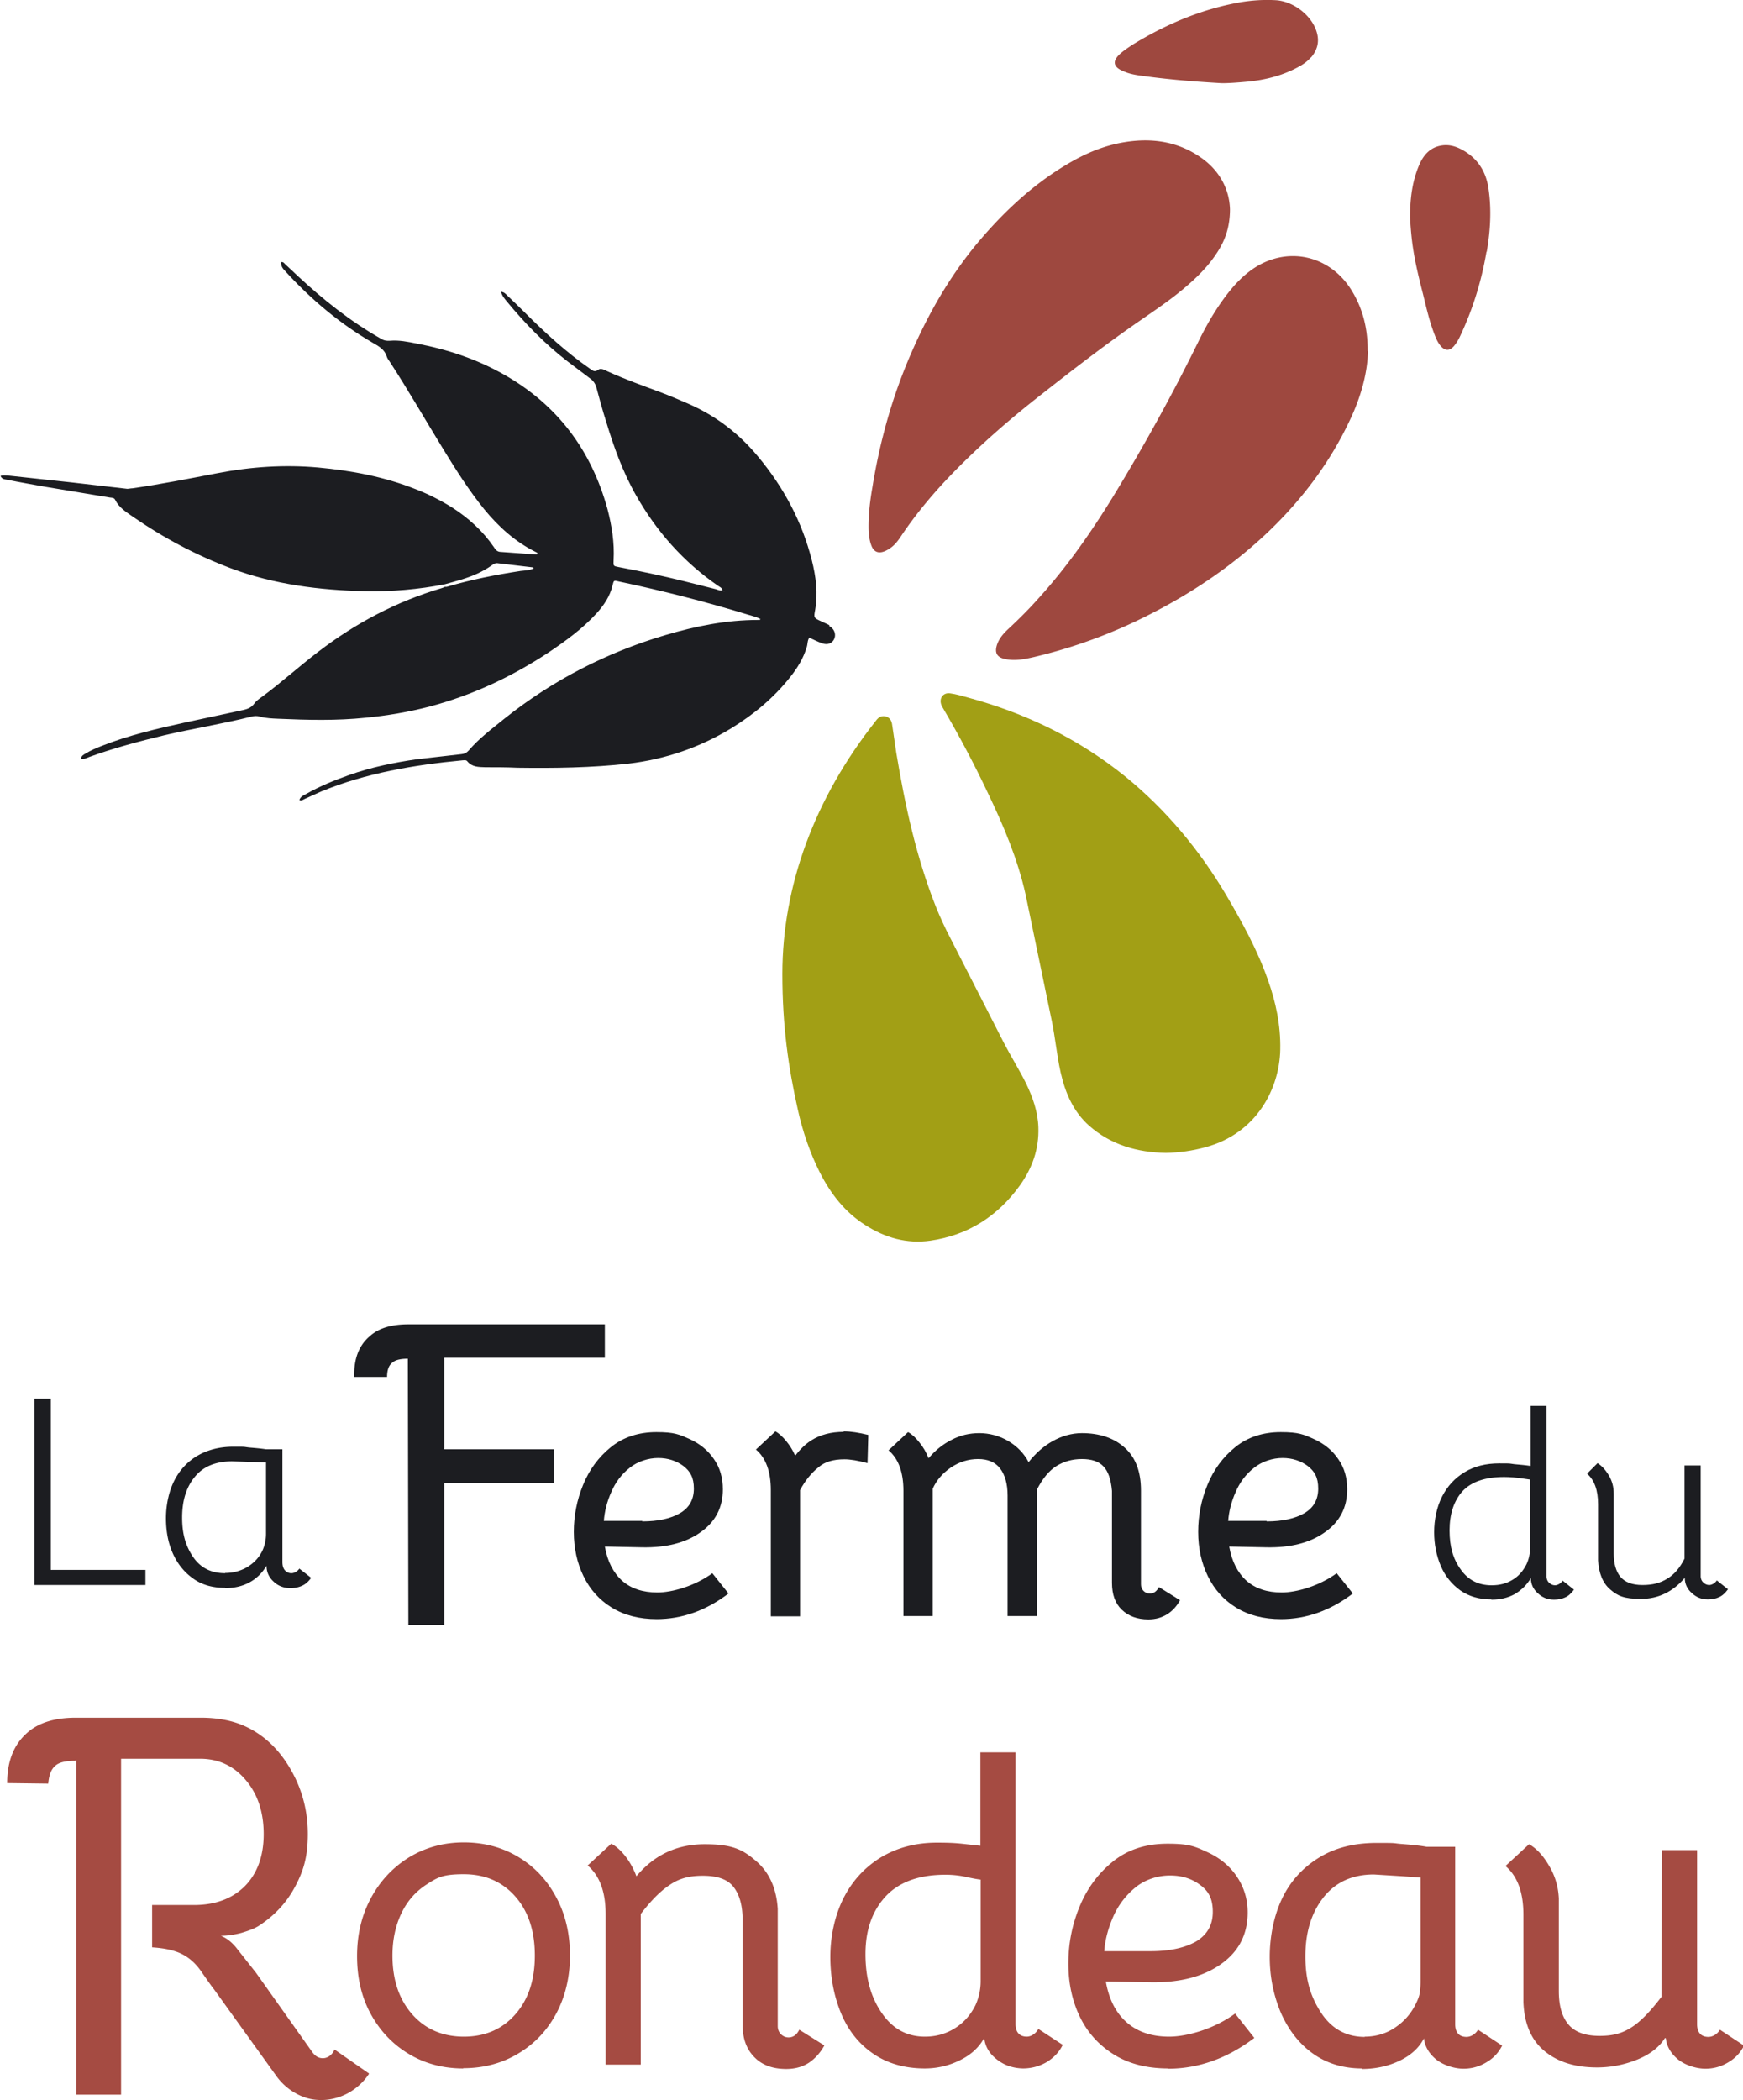
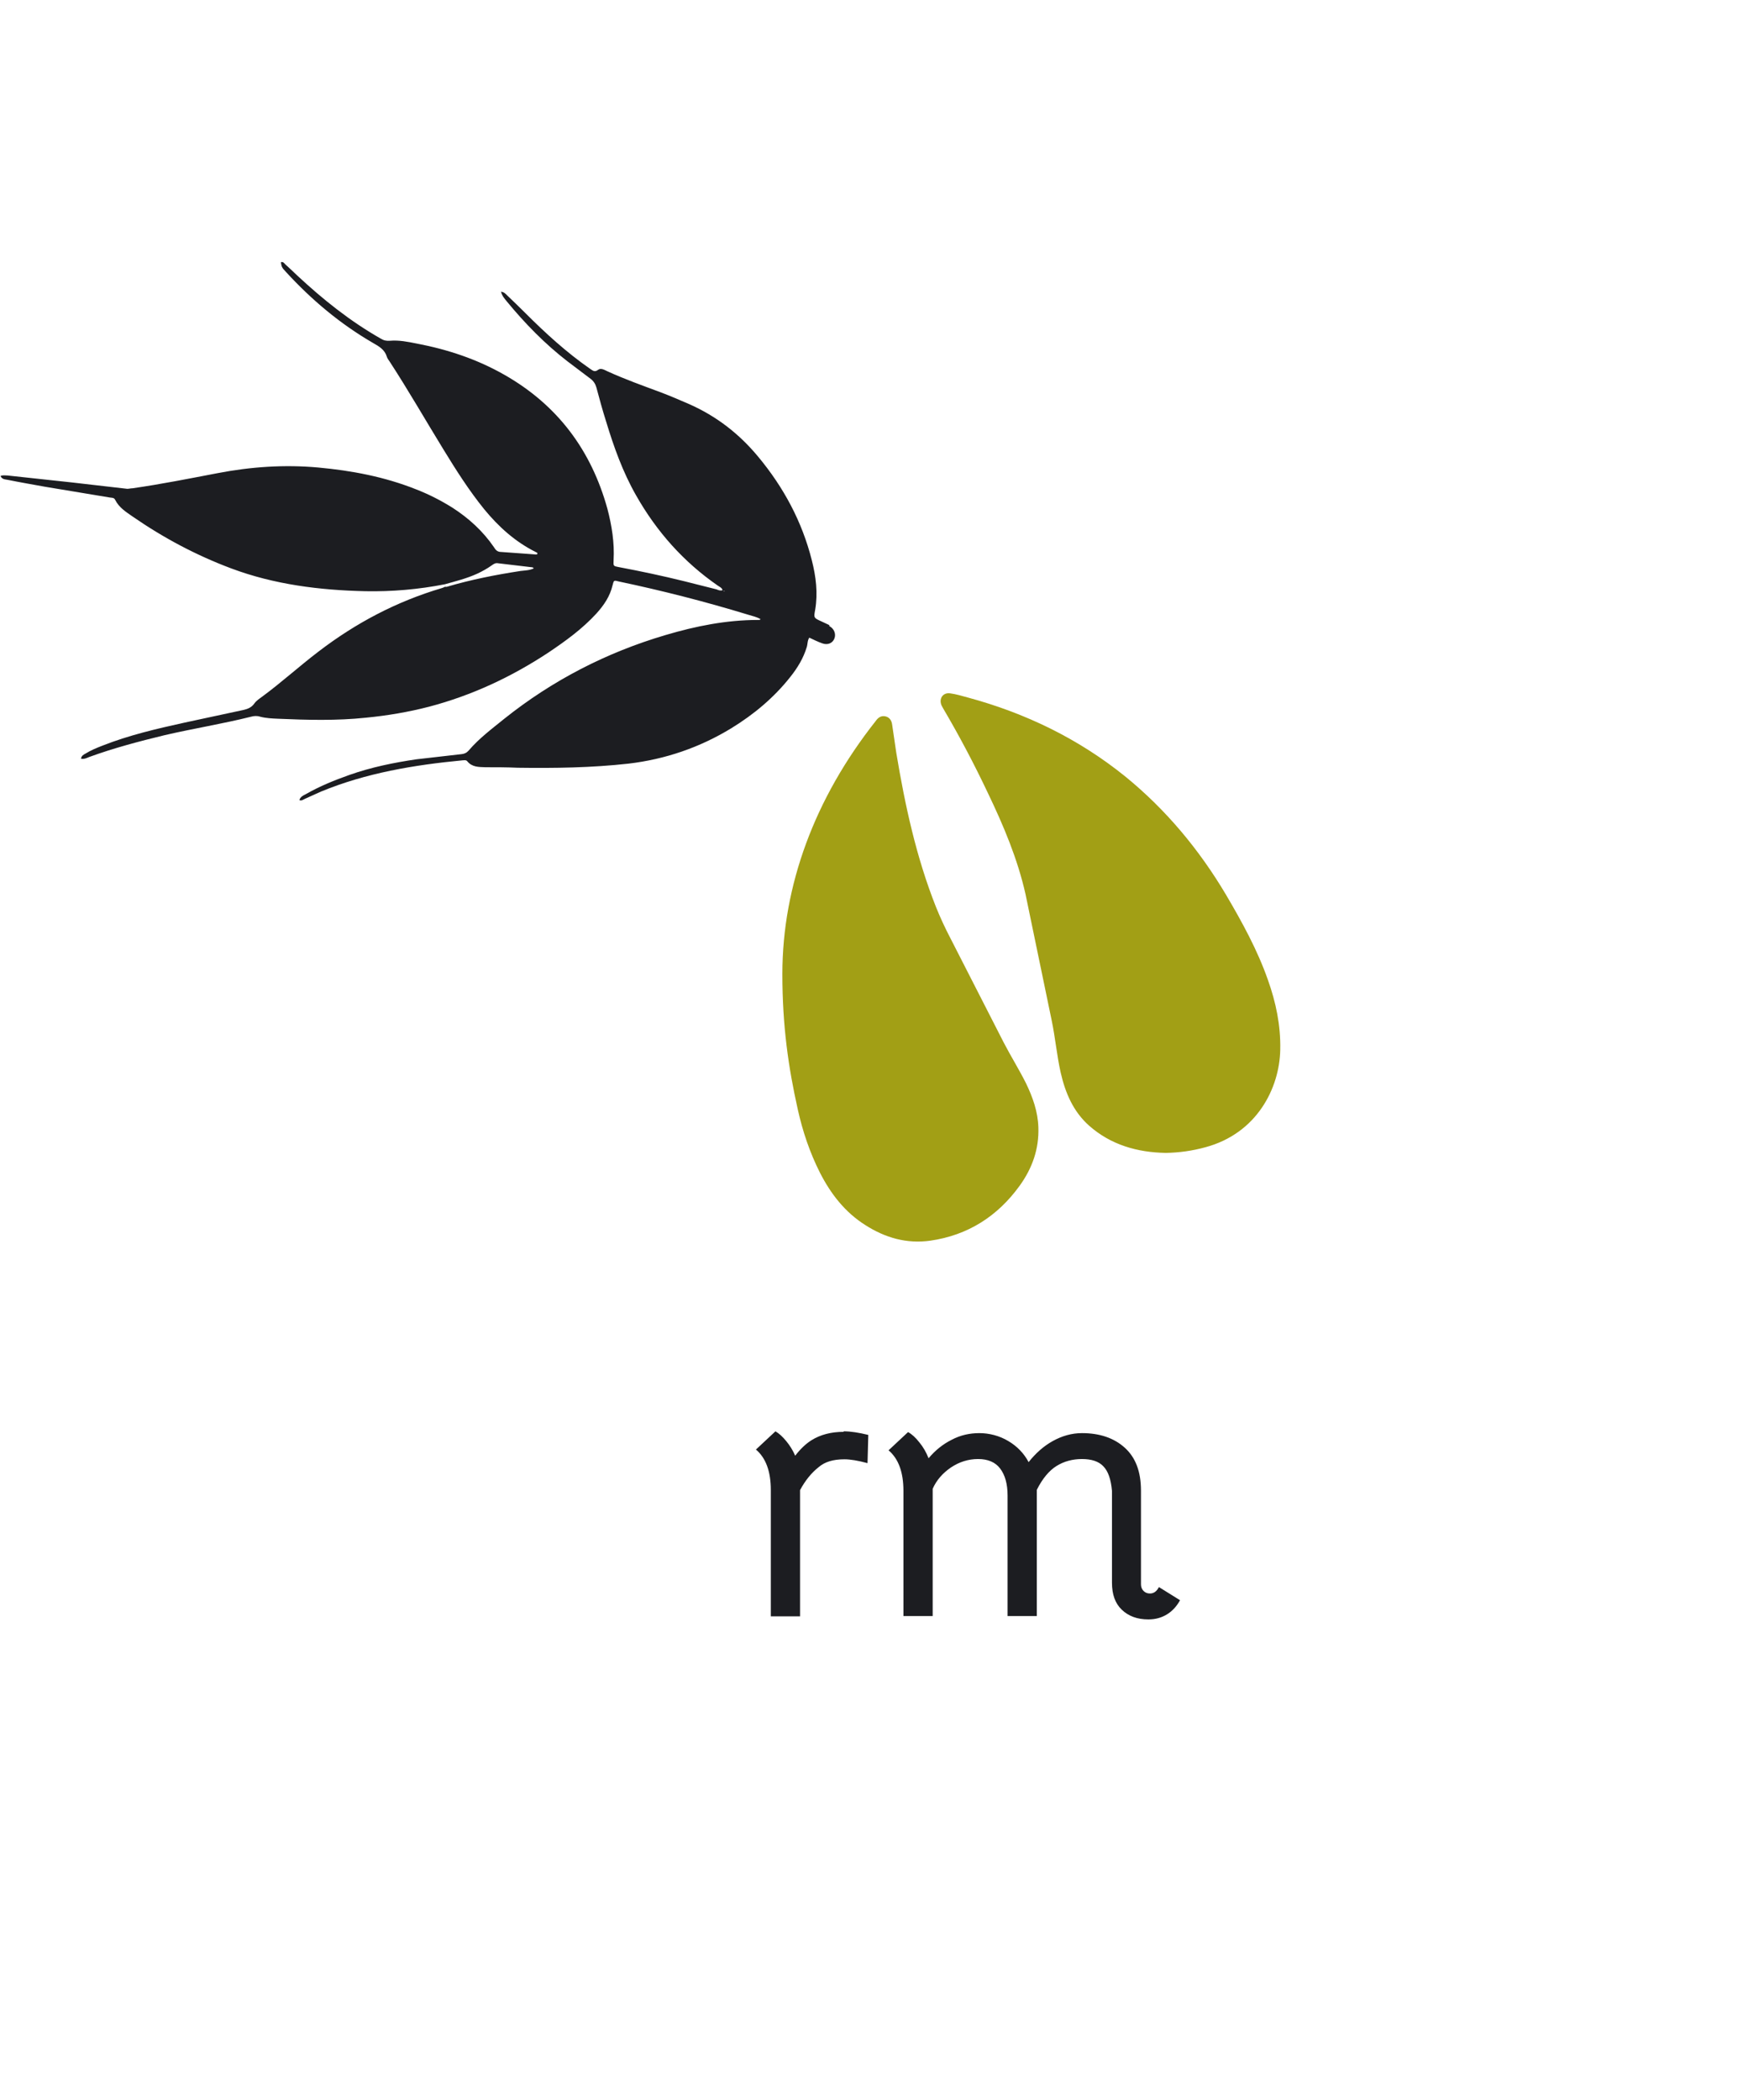
<svg xmlns="http://www.w3.org/2000/svg" viewBox="0 0 679.5 818.4">
  <path d="M323.3 243.6l-3-1.4c-3.1-1.4-3.1-1.4-2.5-4.6 1.1-6.5.3-12.9-1.3-19.2-3.8-15.1-11-28.5-21-40.5-7.4-8.9-16.2-15.7-26.8-20.4-3.7-1.6-7.4-3.2-11.1-4.6-7-2.6-14-5.1-20.8-8.2-1.1-.5-2.5-1.4-3.6-.6-1.4 1.1-2.1.3-3.2-.4-9.2-6.4-17.4-13.9-25.3-21.8-2.3-2.3-4.7-4.6-7-6.8-.6-.6-1.2-1.3-2.4-1.4.5 1.7 1.4 2.7 2.3 3.8 7.1 8.6 14.8 16.5 23.6 23.3l9 6.8c1.2.9 1.9 2 2.3 3.4 1.2 4.5 2.4 8.9 3.8 13.3 3 9.9 6.5 19.7 11.7 28.8 8 14.1 18.5 25.9 31.8 35.1.7.5 1.6.8 1.9 1.8-.9.3-1.6 0-2.3-.3l-12.7-3.2c-8.5-2.1-17-3.9-25.5-5.5-2.1-.4-2.1-.4-2-2.6.4-6.9-.7-13.6-2.4-20.1-6.3-22.8-19.4-40.4-40.1-52.2-10.7-6.1-22.1-9.9-34.2-12.2-3.5-.7-6.9-1.4-10.5-1.1-1.3.1-2.4-.1-3.5-.8-12-6.8-22.6-15.3-32.7-24.7-1.5-1.4-3-2.9-4.6-4.3-.4-.4-.8-1.1-1.7-.8.3 1.8.3 2 2 3.8 10 10.9 21.2 20.3 34 27.7 2.3 1.3 4.5 2.6 5.3 5.3.2.7.7 1.3 1.1 1.9 7.3 11.2 14 22.9 21 34.3 4.9 8 9.9 15.9 15.9 23.3 5.6 6.8 12 12.6 20 16.6.3.2.8.2.7.8-.1 0-.3.2-.4.2l-13.8-1c-1.4 0-2.1-.8-2.7-1.8-4.3-6.3-9.9-11.4-16.3-15.5-4.5-2.8-9.2-5.2-14.1-7.1-12.3-4.9-25.1-7.3-38.1-8.5-13.2-1.2-26.3-.3-39.3 2.2-11 2.1-22 4.3-33.2 5.9-.7 0-1.3.2-2 .2L27.9 188l-25-2.7c-.9 0-1.8-.2-2.7.2.6 1.4 1.9 1.3 2.8 1.5 4.9 1 9.7 1.8 14.6 2.7l25.3 4.2c.7.1 1.6 0 2 .9 1.5 3 4.2 4.7 6.8 6.5 12 8.3 24.8 15.1 38.4 20.2 16.8 6.3 34.5 8.5 52.3 8.9 10.4.2 20.8-.7 31-2.7 4.3-1.2 8.7-2.3 12.8-4.2 1.9-.9 3.7-1.9 5.4-3.1.7-.5 1.5-1.1 2.5-.9l13.5 1.6c.1 0 .3.2.5.4-1.7.8-3.4.8-5.1 1-9.8 1.5-19.4 3.4-28.9 6.2h-.7c-.4.2-.8.4-1.2.5-17.6 5.2-33.5 13.6-48 24.7-7.5 5.7-14.4 12-22 17.6-1.1.8-2.3 1.6-3 2.6-1.1 1.6-2.6 2.2-4.4 2.6L72 281.6c-10.9 2.4-21.7 4.9-32.1 9-2.3.9-4.5 1.8-6.6 3.1-.7.4-1.6.8-1.7 2 1.3.2 2.2-.3 3.2-.7 9.6-3.5 19.5-6.1 29.4-8.5 11.2-2.6 22.5-4.4 33.7-7.2 1.1-.3 2.3-.4 3.5 0 2.3.6 4.7.7 7 .8 11.4.5 22.8.8 34.2-.4 8.3-.8 16.6-2.2 24.7-4.3 16.7-4.4 32.1-11.6 46.5-21.1 6.7-4.5 13.2-9.2 18.7-15.2 2.9-3.2 5.3-6.7 6.3-11 .5-2 .5-2 2.4-1.5 17.1 3.6 33.9 7.9 50.6 13 1.6.5 3.2.8 4.7 1.7-.3.4-.7.3-1 .3-12.3 0-24.3 2.4-36.1 5.9-23 6.8-44 17.6-62.8 32.6-4.8 3.9-9.8 7.6-13.9 12.4-.8.9-1.7 1.3-2.8 1.4l-17.5 2c-8.9 1.3-17.7 3.1-26.2 6.1-5.9 2.1-11.6 4.4-17 7.5-1 .5-2.1 1-2.5 2.3.9.4 1.5-.2 2.2-.5 2.1-.9 4.1-1.9 6.2-2.8 17.7-7.3 36.4-10.4 55.3-12.2.6 0 1.2-.2 1.7.3 1.9 2.4 4.5 2.3 7.1 2.4 4.2 0 8.4 0 12.6.2 14.4.2 28.8 0 43.2-1.6 14.4-1.7 27.8-6.3 40.1-13.8 8.8-5.4 16.6-11.9 23-20 2.8-3.5 5.1-7.3 6.4-11.6.4-1.2.2-2.5 1-3.7 1.7.8 3.3 1.6 5 2.2 2.1.8 4.1 0 4.8-1.9.7-1.8-.2-3.9-2-4.8zm-41-13.1l-.2-.1s.1-.1.2-.1c0 0 .1 0 .2.1 0 0-.1.1-.2.1z" fill="#1c1d21" />
  <path d="M397.5 462.1c-8.6 11.9-20.2 19.3-34.8 21.4-9.2 1.3-17.6-1.1-25.4-6.1-7.9-5-13.4-12.1-17.6-20.3-4-7.9-6.8-16.2-8.7-24.8-3.6-16.1-6-32.3-6-52.7 0-34.5 12.6-68.5 36.3-98.5.1-.1.2-.3.3-.4.9-1.2 2.1-1.9 3.7-1.5 1.5.4 2.3 1.6 2.5 3.2l1.6 10.9c3.4 20.5 7.8 40.8 15.5 60.2 1.7 4.2 3.6 8.3 5.7 12.3l20.7 40.5c2.8 5.4 6 10.5 8.7 15.9 2.6 5.4 4.6 11 4.8 17.1.3 8.5-2.4 16-7.3 22.8zm101.6-53c-.3 15-9.1 32.6-29.2 38-5.1 1.4-10.2 2.1-15.4 2.2-11.1-.2-21.4-3.1-29.9-10.6-6.2-5.5-9.3-12.8-11.1-20.7-1.5-6.7-2.1-13.6-3.5-20.3l-10.2-49.2c-3.1-13.8-8.6-26.8-14.7-39.5-5.3-11.2-11.1-22.2-17.4-32.9-.2-.4-.4-.7-.6-1.1-1.2-2.6.4-5.2 3.3-4.8 2.3.3 4.6 1 6.8 1.6 22.6 6.1 43.3 16.1 61.6 30.9 15.8 12.9 28.7 28.4 39.1 45.9 6.3 10.7 12.3 21.6 16.4 33.3 3.1 8.7 5 17.7 4.8 27.1z" fill="#a29f15" />
-   <path d="M479.5 81.5c0 7.5-2.2 12.9-5.6 17.8-3.3 4.9-7.5 9-12 12.8-5.5 4.7-11.5 8.7-17.4 12.8-13.2 9.1-25.9 18.9-38.5 28.8-12.2 9.5-23.8 19.6-34.6 30.7-7.4 7.6-14.2 15.7-20.1 24.5-1.2 1.8-2.5 3.6-4.4 4.8-.7.5-1.4.9-2.2 1.2-2.4.9-4.1.1-5-2.3s-1.1-4.9-1.1-7.4c0-5.1.6-10.2 1.5-15.3 2.9-18 7.8-35.5 15.1-52.2 6.9-15.9 15.5-30.8 26.8-44.1 9.9-11.6 21-21.9 34.2-29.7 6.9-4.1 14.2-7.2 22.2-8.5 11-1.8 21.4-.2 30.6 6.6 7 5.2 10.3 12.4 10.5 19.6zm53.8 55.3c-.2 8.7-2.8 17.9-6.9 26.6-7.7 16.5-18.5 30.9-31.6 43.5-13.9 13.3-29.7 24-46.9 32.7-14.3 7.3-29.3 12.8-45 16.5-3.5.8-7.1 1.5-10.7.8-3.5-.6-4.6-2.4-3.5-5.7.9-2.6 2.6-4.4 4.5-6.2 4.2-3.9 8.2-7.9 12-12.2 11.2-12.4 20.6-26 29.3-40.2 11.8-19.4 22.8-39.3 32.8-59.7 3.5-7.1 7.5-13.9 12.5-20 2.4-2.9 5.1-5.6 8.2-7.8 13.4-9.5 30.4-5.9 39 8.2 4.2 6.9 6.2 14.4 6.2 23.5zm46.2-38.7c-1.9 11.2-5.2 22-10 32.3-.7 1.6-1.6 3.2-2.7 4.5-1.7 1.9-3.4 1.9-5.1 0-1.1-1.3-1.8-2.8-2.4-4.4-2-5.1-3.2-10.4-4.5-15.7-1.9-7.4-3.7-14.8-4.5-22.4a149.52 149.52 0 0 1-.6-7.6c0-7.7.9-14.3 3.6-20.6 1.7-3.9 4.3-6.8 8.7-7.5 2.5-.4 4.8.1 7.1 1.2 6.5 3.2 10.2 8.5 11.2 15.7 1.2 8.2.7 16.4-.7 24.5zM511 22.4c-1.2 1.4-2.7 2.5-4.3 3.4-6.2 3.5-13 5.3-20.1 6-4.3.4-8.5.7-10.7.6-12.1-.7-22-1.6-31.8-3-2-.3-4-.7-5.8-1.5-4.5-1.7-4.9-4.2-1.2-7.3 1.3-1.1 2.8-2.1 4.3-3.1 13-8 26.9-13.9 42-16.6 4.7-.8 9.5-1.1 14.3-.8 7 .6 14 6.3 15.7 12.7 1 3.6.1 6.8-2.3 9.6z" fill="#9e483f" />
-   <path d="M29.3 686.2c-3.7 0-6.3.6-7.7 1.9-1.6 1.3-2.5 3.6-2.8 7l-16-.2c0-8.6 2.6-15.1 7.9-19.7 4.3-3.8 10.6-5.8 18.8-5.8h48.8c6.8 0 12.8 1.2 17.8 3.6 7.1 3.4 12.9 9 17.3 16.7s6.6 16 6.6 25-1.7 14.5-5.1 20.8-8.2 11.3-14.3 15.2c-1.7 1-3.9 1.8-6.6 2.6-2.7.7-5.3 1.1-7.9 1.1 2.3.9 4.5 2.6 6.6 5.4l7.1 9 22 31c1.2 1.6 2.5 2.3 4.1 2.3s3.6-1.1 4.5-3.4l13.5 9.4c-2 3.1-4.7 5.6-8 7.5-3.3 1.8-6.9 2.8-10.6 2.8s-6.6-.8-9.6-2.4-5.6-3.8-7.7-6.6l-24.6-34.2c-.9-1.1-2.5-3.4-4.8-6.7-2.3-3.4-5-5.7-7.9-7.1s-6.7-2.2-11.4-2.5v-16.5h16.3c8.4 0 15-2.5 19.9-7.4 4.8-4.9 7.3-11.7 7.3-20.2s-2.3-15.6-7-21.1c-4.6-5.5-10.6-8.3-17.8-8.3H47.2v130.9H29.7V686zm151.3 119.9c-7.9 0-15-1.9-21.3-5.7s-11.2-9-14.8-15.6-5.3-14.1-5.3-22.5 1.8-15.9 5.4-22.6 8.6-12 14.9-15.9c6.3-3.8 13.4-5.8 21.3-5.8s15 1.9 21.3 5.7 11.2 9 14.8 15.8c3.6 6.7 5.3 14.3 5.3 22.6s-1.8 15.9-5.3 22.5c-3.6 6.7-8.5 11.9-14.9 15.7-6.3 3.8-13.5 5.7-21.4 5.7zm.2-12.4c8.3 0 15-2.9 20.1-8.7s7.6-13.4 7.6-22.9-2.5-17.2-7.6-23-11.8-8.7-20.1-8.7-10.3 1.3-14.5 4-7.5 6.4-9.8 11.2-3.5 10.3-3.5 16.5c0 9.5 2.6 17.1 7.7 22.9s11.9 8.7 20.2 8.7zm140.6 3.4c-1.6 2.9-3.6 5.1-6.1 6.8-2.5 1.6-5.4 2.4-8.8 2.4-5.2 0-9.4-1.5-12.4-4.6-3.1-3.1-4.6-7.3-4.6-12.6v-40.9c0-5.6-1.2-9.8-3.5-12.8s-6.3-4.4-12-4.4-9.5 1.2-13.1 3.7c-3.6 2.4-7.3 6.2-11.1 11.2v58.7h-13.7V746c0-8.7-2.3-15-7-19l9.2-8.5c1.9 1 3.7 2.6 5.5 4.9s3.2 4.9 4.3 7.8c6.9-8.3 15.8-12.5 26.7-12.5s14.9 2.2 20 6.6 7.9 10.6 8.4 18.6v45.7c0 1.2.4 2.3 1.2 3.1s1.8 1.3 3 1.3c1.8 0 3.2-1 4.2-3l9.9 6.2zm39.2 9c-8 0-14.8-2-20.4-5.9s-9.7-9.2-12.4-15.8-4.1-13.9-4.1-21.8 1.7-16 5.1-22.8c3.4-6.7 8.2-12 14.5-15.9 6.3-3.8 13.6-5.8 21.9-5.8s9 .4 17 1.2v-36.4h13.7v105.9c0 1.6.4 2.8 1.1 3.6s1.8 1.3 3.3 1.3 3.4-1 4.5-3l9.5 6.2c-1.4 2.9-3.6 5.1-6.4 6.8-2.8 1.6-5.9 2.4-9.1 2.4-4-.1-7.5-1.3-10.4-3.7-2.9-2.3-4.4-5.1-4.7-8.2-2.1 3.8-5.3 6.7-9.7 8.8-4.3 2.1-8.8 3.1-13.5 3.1zm0-12.4c4.3 0 8.2-1.1 11.7-3.3s6.1-5.2 8-9a22.63 22.63 0 0 0 2-9.4v-39.5c-1-.1-2.8-.4-5.5-1s-5.4-.9-8.2-.9c-10.3 0-18.1 2.8-23.4 8.5-5.2 5.7-7.8 13.1-7.8 22.4s2.1 16.8 6.3 22.9c4.2 6.2 9.8 9.3 16.9 9.3zm94.8 12.4c-8.2 0-15.3-1.8-21.1-5.4S424 792.2 421 786s-4.5-13.1-4.5-20.8 1.4-14.9 4.3-22 7.2-13 13-17.7 12.9-7 21.4-7 10.7 1.1 15.5 3.3 8.6 5.3 11.4 9.4 4.3 8.8 4.3 14.1c0 8.6-3.5 15.3-10.5 20.2s-16.1 7.2-27.4 7l-17.4-.3c1.2 6.9 3.9 12.2 8.1 15.9s9.7 5.6 16.6 5.6 17.6-3 25.7-9l7.5 9.5c-10.6 8-21.8 12-33.7 12zm-6.8-45.7c7.4 0 13.3-1.3 17.7-3.8 4.3-2.6 6.5-6.4 6.5-11.5s-1.6-8.1-4.9-10.5c-3.3-2.5-7.2-3.7-11.8-3.7s-9.6 1.5-13.4 4.6-6.7 6.9-8.7 11.4c-2 4.6-3.2 9.1-3.5 13.5h18zm82.4 45.7c-7.4 0-13.9-2-19.3-5.9s-9.5-9.3-12.4-15.9c-2.8-6.7-4.3-13.9-4.3-21.7s1.6-16 4.8-22.7 8-12 14.3-15.9 13.8-5.8 22.6-5.8 5.8.1 9.6.4 7.1.6 9.8 1.1h11.2v69.2c0 1.6.4 2.8 1.1 3.6s1.8 1.3 3.3 1.3 3.4-.9 4.5-2.8l9.4 6.2c-1.4 2.8-3.5 5-6.3 6.6-2.7 1.6-5.6 2.4-8.8 2.4s-7.6-1.2-10.6-3.6c-2.9-2.4-4.5-5.2-4.8-8.4v.2c-1.9 3.7-5.1 6.6-9.5 8.7s-9.3 3.2-14.7 3.2zm1-12.4c4.4 0 8.4-1.2 11.8-3.5 3.5-2.3 6.1-5.3 7.9-8.8 1-1.9 1.6-3.5 1.8-4.8s.3-2.8.3-4.5v-40.4l-7-.5-11.2-.7c-8.4 0-15 3-19.7 9s-7 13.6-7 22.9 2.1 15.9 6.2 22.1 9.8 9.3 17 9.3zm117.1.5c-2.3 3.7-6 6.5-11 8.5s-10.2 3-15.5 3c-8.5 0-15.3-2.1-20.5-6.4s-7.9-10.7-8.2-19.1v-34c0-8.7-2.3-15-7-19l9.2-8.5c2.8 1.6 5.4 4.3 7.8 8.4 2.4 4 3.6 8.3 3.8 12.8v36c0 5.7 1.2 10 3.7 13s6.5 4.5 12.2 4.5 9.2-1.2 12.7-3.5 7.2-6.2 11.4-11.7l.2-57.2h13.7v67.9c0 1.6.4 2.8 1.1 3.6s1.8 1.3 3.3 1.3 3.4-.9 4.5-2.8l9.4 6.2c-1.4 2.8-3.5 5-6.3 6.6-2.7 1.6-5.6 2.4-8.8 2.4s-7.6-1.2-10.6-3.6c-2.9-2.4-4.5-5.2-4.8-8.4v.2z" fill="#a54b42" />
  <g fill="#1c1d21">
-     <path d="M13.4 545.1h6.4v66.7h36.9v5.9H13.4v-72.6zm74.3 73.7c-4.9 0-9.1-1.2-12.5-3.7-3.5-2.5-6.1-5.8-7.9-9.9s-2.6-8.6-2.6-13.6 1.1-10.3 3.2-14.5 5.2-7.5 9.1-9.8c4-2.3 8.6-3.5 13.9-3.5s3.7 0 6.2.3c2.5.2 4.7.4 6.6.7h6.4v43.9c0 1.4.3 2.5 1 3.3.7.7 1.5 1.1 2.5 1.1s2.3-.6 3.1-1.8l4.6 3.6c-1.1 1.5-2.2 2.5-3.6 3.1-1.3.6-2.8.9-4.5.9-2.5 0-4.7-.8-6.5-2.5-1.9-1.7-2.8-3.8-2.8-6.2-1.7 2.8-3.9 5-6.7 6.5s-5.9 2.2-9.4 2.2zm.1-5.8a16.76 16.76 0 0 0 8.6-2.3c2.6-1.6 4.5-3.6 5.8-6.2 1-2.1 1.5-4.3 1.5-6.8v-27.8l-7-.2-6.2-.2c-6.4 0-11.3 2-14.6 6.1-3.3 4-4.9 9.3-4.9 15.8s1.4 11.1 4.3 15.4c2.9 4.2 7 6.3 12.5 6.3zm71.3-83.5c-3 0-5 .5-6.1 1.5-1.4 1-2.1 2.9-2.1 5.6h-12.8c-.2-7 1.8-12.3 6.1-15.9 3.4-3.1 8.4-4.6 15-4.6h76.6v13h-62.6v35.7H216v13.1h-42.8v55.4h-14l-.2-103.9z" />
    <use href="#B" />
    <path d="M328.9 557.8c2.7 0 5.9.5 9.6 1.4l-.3 11c-3.7-1-6.7-1.5-9-1.5-4.4 0-7.7 1-10.1 3.1-2.8 2.2-5.2 5.2-7.2 8.9v49.2h-11.4v-49.2c0-7.2-1.9-12.5-5.8-15.8l7.6-7.1c1.4.8 2.8 2.1 4.2 3.8s2.6 3.6 3.5 5.7c2-2.6 4.1-4.6 6.3-6 3.5-2.2 7.7-3.3 12.6-3.3zm131.2 65.7c-1.3 2.4-3 4.3-5.1 5.6s-4.5 2-7.3 2c-4.4 0-7.8-1.3-10.4-3.8s-3.8-6-3.8-10.5V581c-.4-4.5-1.5-7.7-3.4-9.6-1.8-1.9-4.6-2.8-8.3-2.8s-7 .9-9.9 2.7-5.5 4.9-7.7 9.3v49.2h-11.4v-47c0-4.5-1-8-2.9-10.5s-4.8-3.7-8.6-3.7-7.3 1.1-10.6 3.3c-3.2 2.2-5.6 4.9-7.1 8.3v49.6h-11.4V581c0-7.2-1.9-12.5-5.8-15.8l7.6-7.1c1.5.8 3 2.2 4.4 4 1.5 1.8 2.7 3.9 3.6 6.2 2.6-3.1 5.6-5.5 9-7.2 3.4-1.8 7-2.6 10.8-2.6s7.8 1 11.3 3.1c3.4 2 6.1 4.8 7.9 8.2 2.7-3.4 5.8-6.2 9.4-8.2s7.4-3.1 11.4-3.1c6.9 0 12.5 1.9 16.7 5.7s6.3 9.3 6.3 16.7v36.5c0 1 .3 1.9 1 2.6s1.5 1 2.5 1c1.5 0 2.6-.8 3.5-2.5l8.2 5.1z" />
    <use href="#B" x="243.4" />
-     <path d="M581.3 623.3c-4.7 0-8.7-1.2-12-3.5-3.3-2.4-5.9-5.5-7.6-9.5s-2.6-8.4-2.6-13.2 1-9.8 3.1-13.9 5-7.2 8.8-9.5 8.3-3.4 13.4-3.4 3.5 0 5.9.3c2.4.2 4.5.4 6.4.7v-23.4h6.2v65.7c-.1 1.4.2 2.4.9 3.1s1.5 1.1 2.4 1.1 2.2-.6 3-1.8l4.4 3.5c-1 1.4-2.2 2.5-3.4 3-1.3.6-2.7.9-4.4.9-2.4 0-4.5-.8-6.3-2.5-1.8-1.6-2.7-3.6-2.7-5.9-1.6 2.7-3.8 4.8-6.4 6.3-2.6 1.4-5.6 2.1-8.9 2.1zm.3-5.5c3 0 5.7-.7 8-2.1 2.4-1.4 4.2-3.5 5.5-6.1.9-1.9 1.4-4.1 1.4-6.6v-26.4l-2.1-.3c-3.2-.5-5.9-.7-8-.7-7.5 0-12.9 1.9-16.3 5.6-3.3 3.7-5 8.8-5 15.2s1.4 11.2 4.4 15.3c2.9 4.1 6.9 6.1 12 6.1zm92 1.6c-1 1.4-2.2 2.5-3.4 3-1.3.6-2.7.9-4.4.9-2.4 0-4.5-.8-6.3-2.5-1.8-1.6-2.7-3.6-2.7-5.9-4.7 5.5-10.4 8.2-17.1 8.2s-9.1-1.2-12-3.7-4.4-6.3-4.7-11.3v-21.9c0-5.4-1.4-9.4-4.3-11.9l4.1-4.1c1.6 1 3.1 2.6 4.4 4.8s1.9 4.5 1.9 7.1v23.4c0 3.9.9 6.9 2.6 9 1.8 2.1 4.6 3.2 8.6 3.2s7-.8 9.7-2.5c2.7-1.6 4.9-4.2 6.7-7.8v-36.3h6.3v42.4c-.1 1.4.2 2.4.9 3.1s1.5 1.1 2.4 1.1 2.2-.6 3-1.8l4.4 3.5z" />
  </g>
  <defs>
-     <path id="B" d="M256.1 631c-6.9 0-12.7-1.5-17.6-4.5s-8.5-7.1-11-12.2-3.8-10.9-3.8-17.3 1.2-12.4 3.6-18.3 6-10.8 10.8-14.7 10.8-5.9 17.8-5.9 8.9.9 12.9 2.7 7.2 4.4 9.5 7.8c2.4 3.4 3.5 7.3 3.5 11.8 0 7.1-2.9 12.7-8.8 16.8-5.8 4.1-13.4 6-22.8 5.8l-14.4-.3c1 5.8 3.3 10.2 6.7 13.3 3.5 3.1 8.1 4.6 13.8 4.6s14.6-2.5 21.4-7.5l6.3 7.9c-8.8 6.7-18.2 10-28.1 10zm-5.7-38.1c6.2 0 11.1-1.1 14.7-3.2s5.4-5.3 5.4-9.6-1.4-6.7-4.1-8.8c-2.7-2-6-3.1-9.8-3.1s-8 1.3-11.1 3.8c-3.2 2.5-5.6 5.7-7.2 9.5-1.7 3.8-2.6 7.5-2.9 11.2h15z" />
-   </defs>
+     </defs>
</svg>